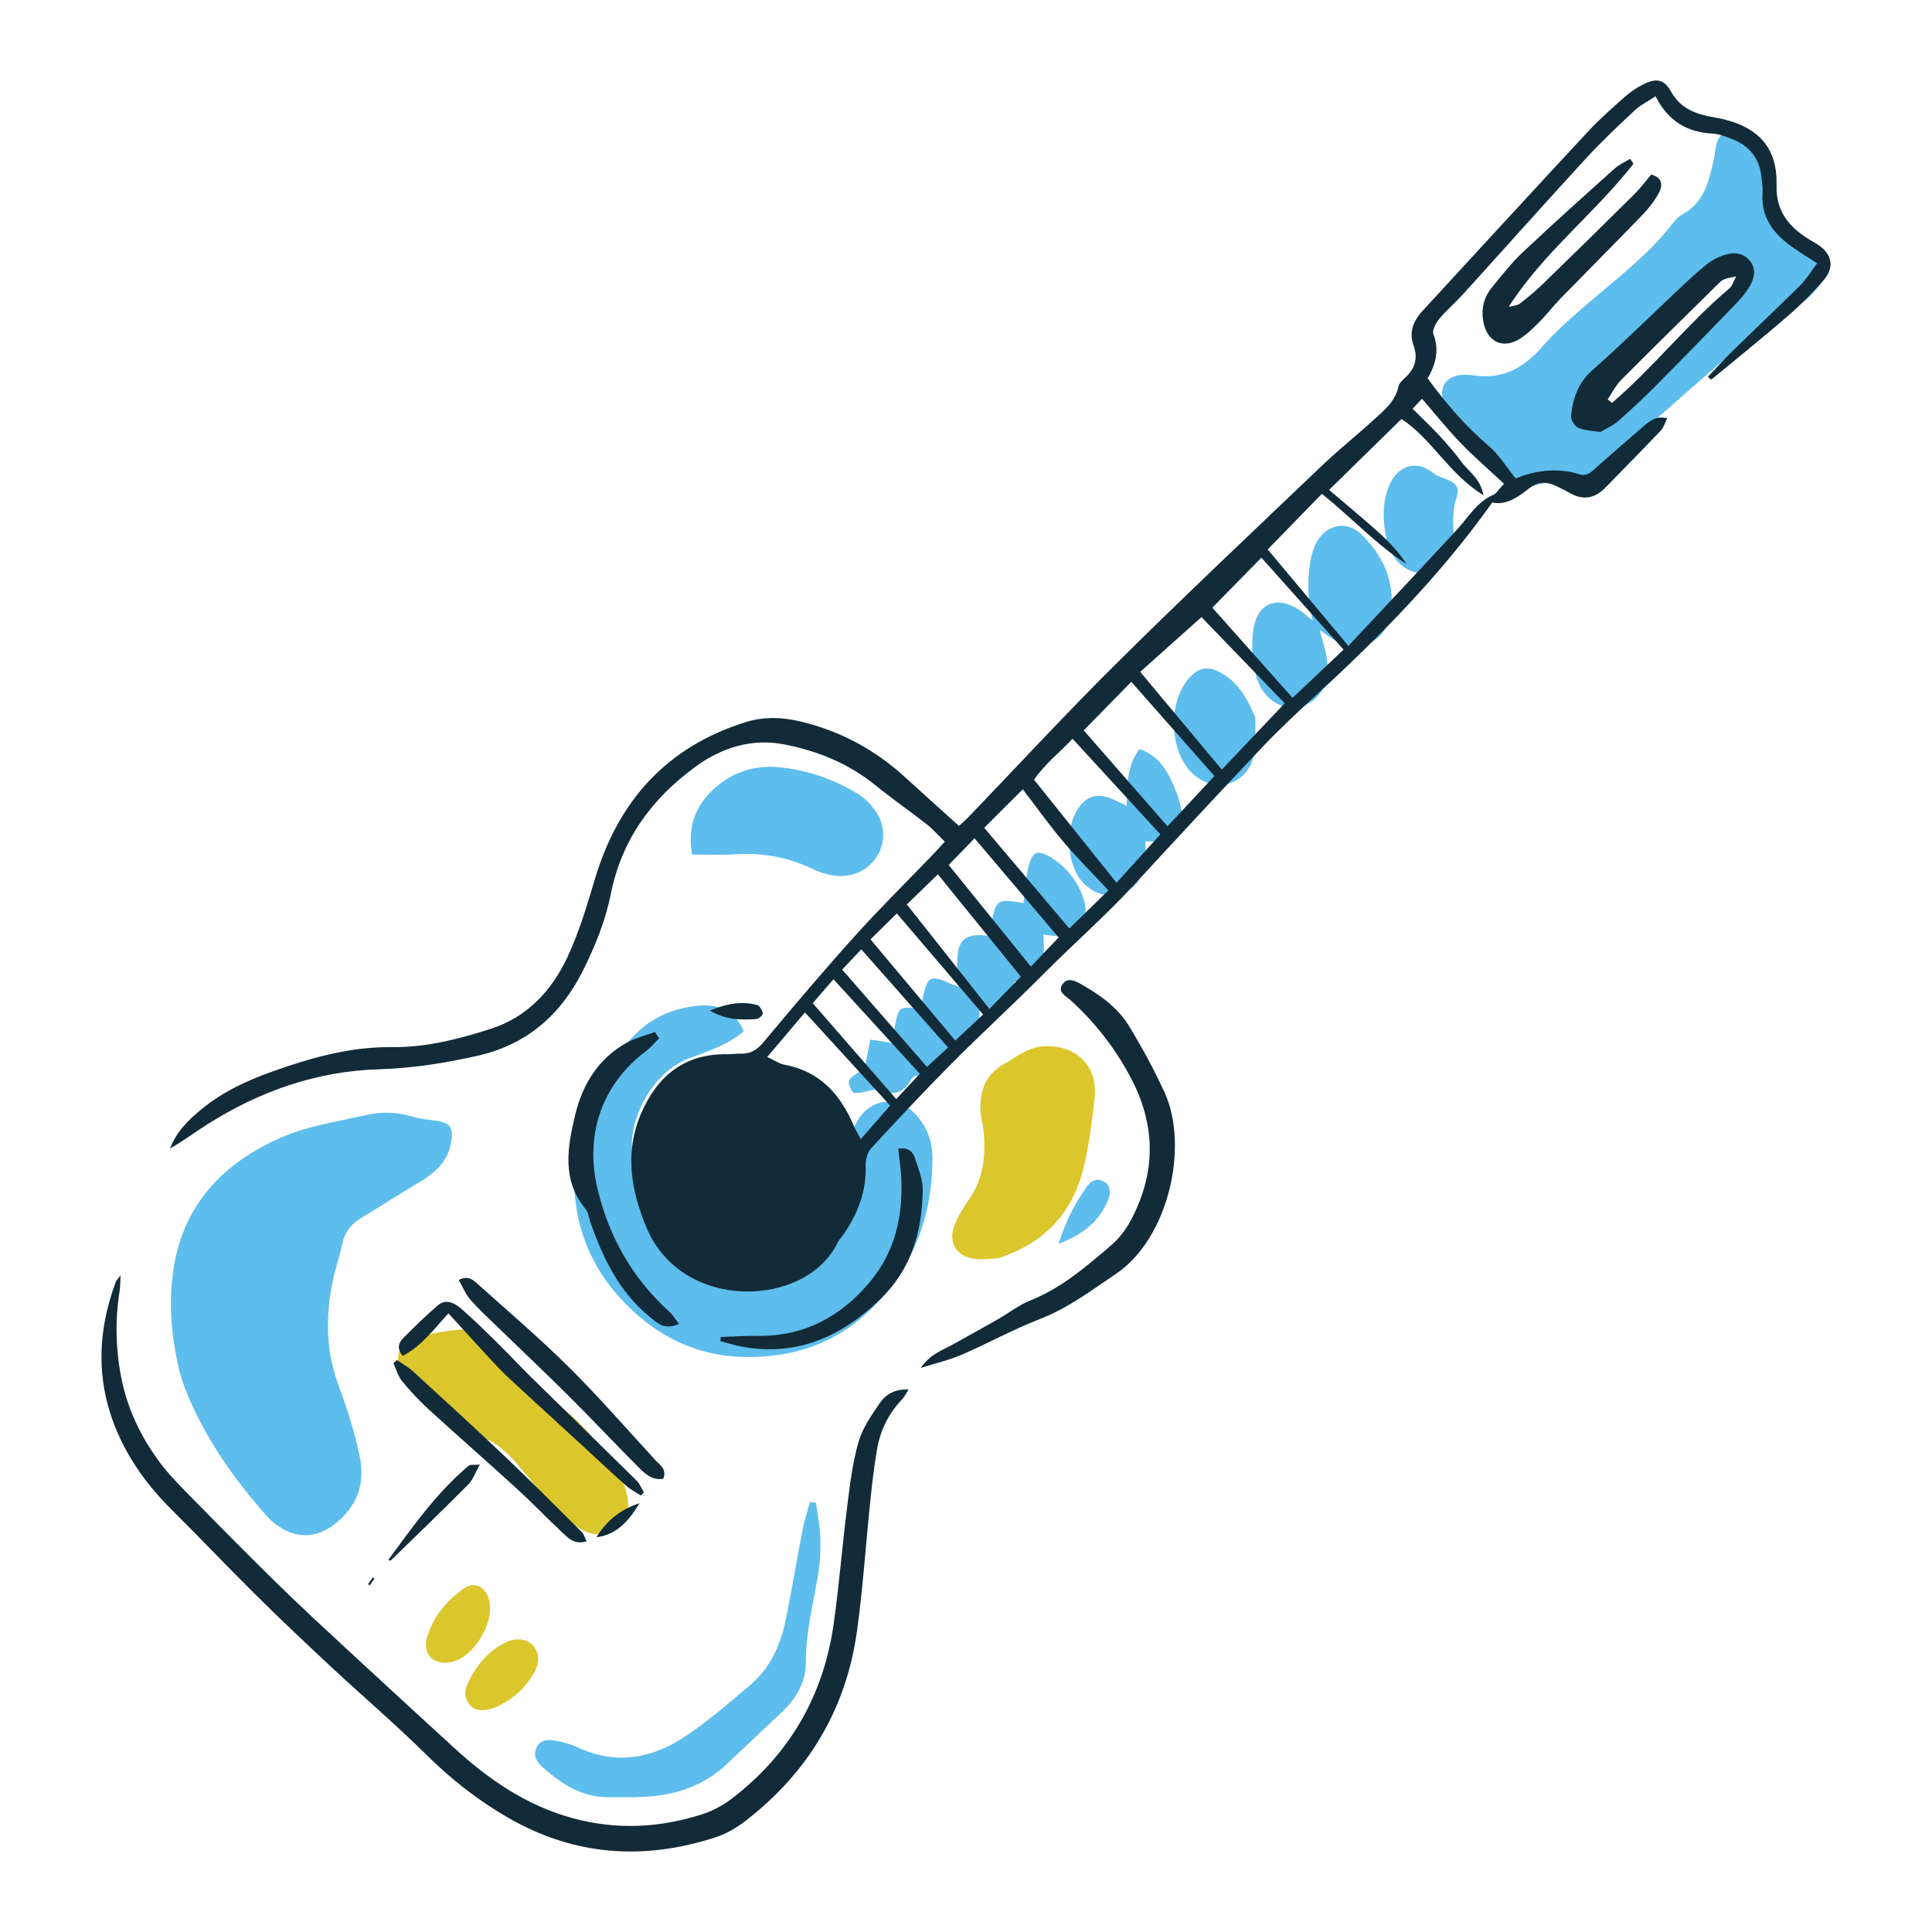
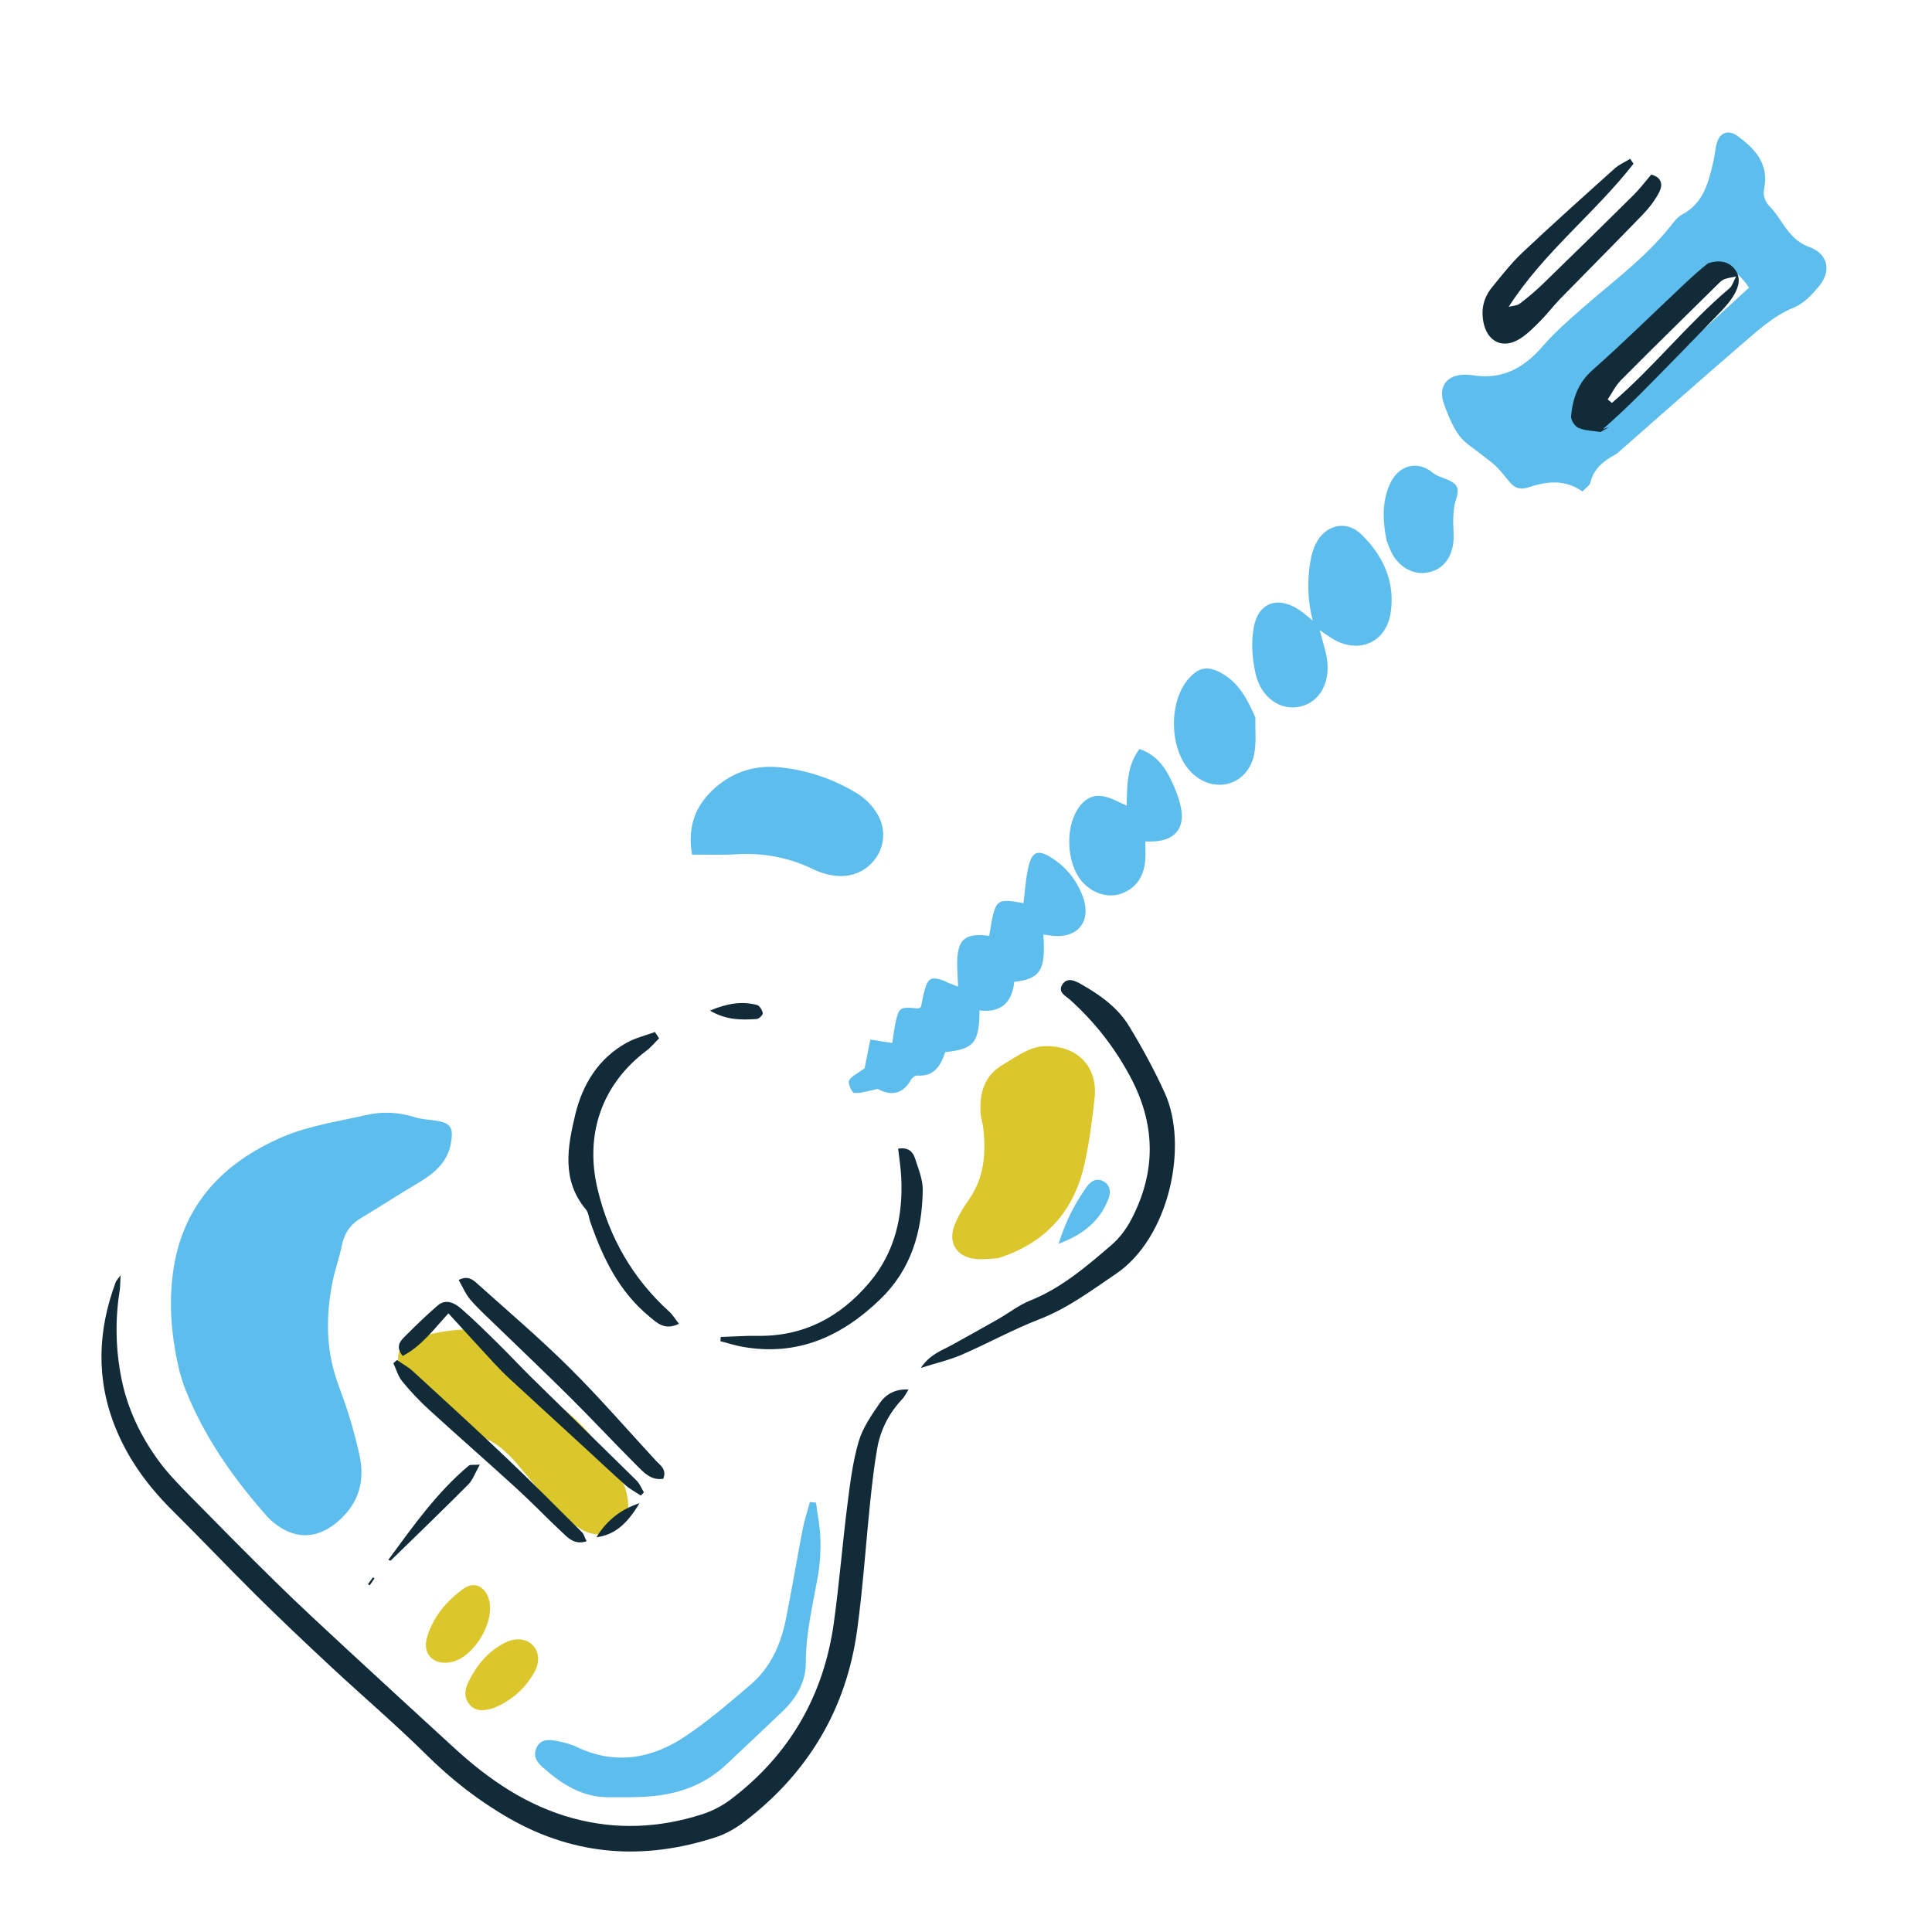
<svg xmlns="http://www.w3.org/2000/svg" version="1.1" id="Layer_1" x="0px" y="0px" viewBox="0 0 1200 1200" enable-background="new 0 0 1200 1200" xml:space="preserve">
  <g>
    <path fill="#5DBDED" d="M111.43,851.565c-4.914-20.921-6.699-40.868-3.994-61.104c5.585-41.787,31.029-68.318,67.859-84.199   c16.433-7.086,34.845-9.734,52.504-13.759c9.903-2.257,19.972-1.697,29.853,1.42c3.788,1.195,7.892,1.428,11.871,1.967   c10.306,1.395,12.366,3.979,10.521,14.273c-2.201,12.274-10.939,19.093-20.977,25.002c-11.756,6.919-23.168,14.421-34.876,21.424   c-6.68,3.996-10.421,9.563-11.919,17.198c-1.393,7.098-3.949,13.964-5.436,21.049c-4.46,21.245-4.643,42.382,2.58,63.179   c2.511,7.229,5.299,14.373,7.51,21.692c2.438,8.073,4.698,16.232,6.431,24.481c3.307,15.746-0.336,29.06-12.846,40.311   c-10.97,9.866-23.705,12.252-36.239,4.304c-3.031-1.922-5.985-4.218-8.353-6.893c-21.222-23.971-39.448-49.9-51.18-79.949   C113.277,858.219,112.288,854.293,111.43,851.565z" />
-     <path fill="#5DBDED" d="M461.947,640.56c-9.956,8.46-22.254,12.424-34.258,16.883c-21.944,8.153-39.09,38.688-34.491,61.629   c3.334,16.632,6.715,33.213,17.464,47.114c8.895,11.503,19.134,20.647,34.74,21.027c5.634,0.137,11.272,0.657,16.897,0.523   c32.896-0.776,55.922-21.26,60.711-53.945c0.817-5.577,0.606-11.38,2.027-16.774c1.927-7.314,3.851-15.027,7.758-21.343   c9.04-14.614,26.711-15.08,37.541-1.677c5.749,7.115,8.742,15.346,8.789,24.567c0.128,24.672-5.013,47.778-18.122,69.17   c-22.872,37.325-55.84,56.174-99.478,55.092c-23.981-0.595-45.381-8.939-64.029-24.734c-32.676-27.676-44.803-62.991-39.93-104.616   c3.377-28.852,17.765-52.418,38.3-72.278c10.141-9.807,22.953-14.875,36.928-16.46C447.231,623.102,457.118,628.573,461.947,640.56   z" />
    <path fill="#5DBDED" d="M982.913,305.241c-10.973-7.613-22.111-6.329-32.977-2.713c-5.006,1.666-8.5,1.16-11.772-2.578   c-2.891-3.302-5.496-6.879-8.597-9.964c-2.711-2.696-5.955-4.853-8.931-7.288c-4.873-3.987-10.712-7.279-14.317-12.202   c-4.197-5.731-6.931-12.719-9.4-19.49c-3.966-10.873,1.746-18.409,13.263-18.264c2.006,0.025,4.017,0.287,6.01,0.555   c17.77,2.389,30.811-5.247,42.128-18.367c7.541-8.742,16.413-16.407,25.136-24.044c18.443-16.145,38.378-30.655,53.813-50.047   c2.243-2.817,4.583-6.027,7.626-7.655c13.341-7.137,16.339-20.053,19.345-33.048c0.906-3.914,1.08-8.03,2.284-11.834   c1.915-6.05,7.169-7.743,12.291-4.082c11.271,8.055,20.02,17.503,16.937,32.989c-0.948,4.763,0.747,8.41,4.187,11.879   c3.072,3.097,5.347,7.001,7.869,10.622c4.158,5.968,8.501,11.043,16.03,13.742c11.411,4.09,13.909,14.704,6.045,24.248   c-4.267,5.179-9.43,10.729-15.394,13.176c-13.09,5.373-23.009,14.686-33.304,23.543c-25.003,21.51-49.65,43.433-74.452,65.177   c-1.209,1.06-2.408,2.207-3.801,2.968c-7.189,3.929-13.157,8.756-15.162,17.335C987.381,301.57,985.191,302.821,982.913,305.241z    M1086.399,178.643c-11.007-16.11-23.371-17.839-36.202-5.622c-1.882,1.792-2.952,4.468-4.288,6.798   c-2.528,4.409-4.236,9.546-7.585,13.181c-14.156,15.362-28.891,30.187-43.198,45.412c-5.154,5.485-9.698,11.544-14.411,17.209   c9.209,9.771,10.627,10.219,19.257,2.455c18.212-16.384,36.042-33.192,54.059-49.793   C1064.616,198.531,1075.257,188.842,1086.399,178.643z" />
    <path fill="#5DBDED" d="M648.038,580.483c1.487,21.488-1.339,27.526-18.072,29.344c-1.243,12.679-8.173,19.427-21.56,17.771   c-0.186,20.103-3.374,23.994-21.34,25.902c-2.637,8.127-6.681,15.302-17.366,14.56c-1.221-0.085-3.108,1.25-3.762,2.436   c-5.689,10.306-13.677,9.703-20.785,5.877c-5.998,1.188-10.367,2.773-14.605,2.479c-1.369-0.095-4.101-6.067-3.205-7.69   c1.592-2.881,5.481-4.494,9.684-7.57c0.864-4.354,2.145-10.81,3.553-17.906c5.276,0.835,9.128,1.444,13.595,2.151   c0.761-4.659,1.247-9.394,2.347-13.981c1.912-7.978,2.77-8.394,11.726-7.671c0.786,0.064,1.58,0.174,2.359,0.114   c0.348-0.027,0.667-0.421,1.441-0.95c0.762-3.505,1.349-7.471,2.509-11.261c2.006-6.554,4.099-7.485,10.773-5.289   c1.52,0.5,2.924,1.344,4.41,1.959c1.444,0.596,2.925,1.101,5.366,2.008c-0.216-4.676-0.471-8.566-0.561-12.46   c-0.382-16.636,4.268-21.072,19.857-19.023c3.867-23.362,3.867-23.362,21.283-20.338c1.06-7.889,1.398-15.971,3.376-23.63   c2.185-8.458,5.86-9.49,13.271-5.002c9.649,5.842,16.44,14.243,20.275,24.765c5.647,15.495-3.632,26.419-20.063,23.989   C651.079,580.849,649.607,580.684,648.038,580.483z" />
    <path fill="#5DBDED" d="M506.806,933.285c0.965,7.376,2.508,14.735,2.736,22.135c0.235,7.598-0.151,15.349-1.434,22.832   c-3.111,18.136-7.665,35.94-7.601,54.648c0.04,11.525-5.743,21.707-14.21,29.829c-11.614,11.14-23.392,22.108-35.087,33.163   c-12.507,11.824-27.74,17.776-44.506,19.601c-9.552,1.039-19.264,0.788-28.904,0.794c-16.372,0.012-29.09-8.261-40.762-18.623   c-3.464-3.074-6.012-6.801-3.993-11.686c2.356-5.699,7.406-5.665,12.295-4.722c4.317,0.833,8.76,1.842,12.689,3.729   c23.85,11.453,46.544,7.542,67.483-6.415c14.312-9.54,27.452-20.932,40.594-32.109c12.415-10.558,18.827-24.894,21.991-40.573   c3.74-18.532,6.804-37.201,10.394-55.765c1.12-5.789,2.996-11.434,4.526-17.145C504.28,933.08,505.543,933.182,506.806,933.285z" />
    <path fill="#5DBDED" d="M429.832,530.82c-3.145-18.51,2.847-31.495,14.69-41.819c11.428-9.962,25.177-14.012,40.346-12.363   c17.045,1.852,33.04,7.325,47.573,16.211c5.231,3.199,10.136,8.294,13.041,13.682c9.478,17.576-4.019,38.372-24.2,37.578   c-5.457-0.215-11.225-1.815-16.162-4.203c-15.249-7.377-31.108-10.348-47.961-9.304   C448.457,531.141,439.699,530.773,429.832,530.82z" />
    <path fill="#5DBDED" d="M815.372,385.494c-3.176-12.328-3.515-24.281-1.545-36.334c0.64-3.919,1.68-7.951,3.448-11.474   c5.844-11.637,18.795-14.933,28.118-5.93c13.562,13.096,21.311,29.489,18.368,48.856c-2.846,18.724-20.136,25.931-36.412,15.959   c-1.927-1.181-3.753-2.526-7.675-5.185c1.802,6.761,3.216,11.185,4.145,15.71c3.236,15.753-3.597,28.937-16.301,31.787   c-12.186,2.734-24.362-5.486-27.746-20.8c-2.028-9.174-2.722-19.323-1.033-28.484c2.85-15.46,15.02-19.526,28.208-10.806   C809.928,380.765,812.572,383.247,815.372,385.494z" />
    <path fill="#5DBDED" d="M699.786,500.424c0.358-12.706,0.063-24.779,7.968-35.182c9.595,3.239,15.021,10.083,19.014,17.977   c2.869,5.673,5.304,11.777,6.645,17.967c2.84,13.112-3.623,20.883-16.945,21.446c-1.508,0.064-3.02,0.021-5.065,0.03   c-0.025,4.512,0.276,8.48-0.133,12.375c-1.001,9.548-5.624,16.712-14.933,20.045c-8.45,3.025-18.499-0.436-24.766-8.132   c-8.982-11.031-10.024-32.402-2.165-44.424c4.987-7.629,11.096-9.891,19.628-6.936C692.36,496.741,695.487,498.467,699.786,500.424   z" />
    <path fill="#5DBDED" d="M779.753,445.703c-0.245,7.943,0.819,16.199-0.993,23.767c-4.48,18.712-24.987,23.886-38.667,10.391   c-14.055-13.864-14.677-44.56-1.196-59.025c5.956-6.391,11.398-7.332,19.491-2.914C769.417,423.943,774.731,434.18,779.753,445.703   z" />
    <path fill="#5DBDED" d="M861.285,335.885c-2.46-11.801-2.816-22.591,1.066-33.042c5.504-14.815,18.429-16.917,27.584-9.199   c2.596,2.188,6.338,3.016,9.555,4.468c6.224,2.809,7.068,5.729,4.78,12.425c-1.204,3.524-1.469,7.457-1.631,11.228   c-0.223,5.181,0.655,10.461-0.007,15.56c-1.362,10.489-7.383,16.849-16.286,18.344c-8.467,1.422-16.986-3.129-21.717-11.867   C863.111,341.002,862.127,337.913,861.285,335.885z" />
    <path fill="#5DBDED" d="M657.509,772.51c4.597-14.569,10.389-25.405,17.585-35.512c2.523-3.544,6.205-5.563,10.412-3.187   c4.122,2.328,4.583,6.618,3.06,10.599C683.395,757.921,673.545,766.53,657.509,772.51z" />
    <path fill="#DBC62C" d="M619.89,781.522c-3.682,0.116-9.373,1.035-14.847,0.311c-10.861-1.438-16.152-9.944-12.389-20.218   c2.181-5.951,5.667-11.566,9.32-16.806c9.343-13.402,10.43-28.296,8.802-43.786c-0.335-3.189-1.504-6.307-1.699-9.493   c-0.783-12.83,2.169-23.631,14.532-30.695c8.376-4.786,15.78-10.986,26.203-11.058c19.565-0.135,32.176,12.852,30.058,32.238   c-1.483,13.574-3.208,27.207-6.161,40.517C667.303,751.396,650.643,771.658,619.89,781.522z" />
    <path fill="#DBC62C" d="M388.547,925.083c2.913,9.609,2.414,17.482-4.628,23.379c-7.405,6.201-15.893,5.721-23.653,0.998   c-5.764-3.509-11.224-7.912-15.829-12.842c-7.95-8.513-15.071-17.794-22.651-26.658c-7.39-8.642-15.441-16.18-27.246-18.69   c-4.18-0.889-8.518-3.051-11.792-5.809c-10.115-8.522-20.224-17.153-29.437-26.615c-8.369-8.595-8.144-22.614,0.817-26.11   c10.723-4.184,22.633-6.467,34.145-6.988c5.421-0.245,11.455,5.08,16.57,8.77c3.482,2.512,6.143,6.363,8.662,9.971   c7.225,10.348,16.166,17.98,27.338,24.548c20.874,12.272,34.572,32.019,46.473,52.798   C388.103,923.212,388.456,924.837,388.547,925.083z" />
    <path fill="#DBC62C" d="M306.745,1060.845c-6.51,1.999-11.287,2.249-14.959-1.958c-3.584-4.108-3.337-8.885-1.142-13.546   c5.092-10.812,12.374-19.702,23.256-25.136c6.328-3.159,12.903-2.438,16.805,1.477c4.032,4.045,4.81,10.409,1.311,16.77   C325.983,1049.423,316.689,1056.786,306.745,1060.845z" />
    <path fill="#DBC62C" d="M303.7,993.444c4.017,13.917-9.415,36.122-23.57,38.964c-10.627,2.133-17.927-4.873-14.928-15.274   c3.693-12.809,12.113-22.764,22.756-30.395C294.589,981.985,301.371,985.377,303.7,993.444z" />
-     <path fill="#122B38" d="M1060.778,234.09c4.944-5.215,9.727-10.593,14.861-15.613c14.121-13.805,28.511-27.336,42.517-41.256   c3.806-3.783,6.628-8.557,10.504-13.671c-5.822-3.777-10.179-6.462-14.388-9.36c-12.264-8.444-20.895-18.907-19.497-35.039   c0.24-2.772-0.398-5.619-0.637-8.432c-1.03-12.088-7.348-20.226-18.609-24.461c-3.753-1.412-7.673-3.056-11.585-3.255   c-15.799-0.806-27.724-7.55-35.661-23.201c-4.704,3.127-9.339,5.389-12.939,8.757c-10.295,9.628-20.601,19.309-30.128,29.68   c-25.634,27.903-50.831,56.208-76.288,84.275c-4.869,5.368-10.453,10.111-15.074,15.668c-2.084,2.506-4.442,7.002-3.53,9.397   c3.853,10.114,1.315,18.968-3.579,27.412c11.396,15.727,23.691,29.856,38.174,42.213c6.265,5.346,10.701,12.835,16.461,19.96   c12.642-5.082,25.96-6.859,39.55-2.614c5.341,1.668,8.133-2.09,11.423-4.977c9.687-8.499,19.347-17.03,29.145-25.4   c3.571-3.051,7.403-5.99,14.091-4.363c-1.568,3.075-2.272,5.773-3.955,7.54c-11.392,11.967-22.985,23.743-34.524,35.57   c-6.44,6.6-13.666,8.025-21.881,3.375c-2.804-1.587-5.695-3.035-8.619-4.39c-5.764-2.671-10.736-3.266-16.664,1.311   c-6.768,5.227-14.143,10.894-23.046,8.871c-32.218,45.279-70.387,83.899-110.559,120.723   c-11.275,10.335-22.435,20.856-32.945,31.957c-26.597,28.095-52.892,56.478-79.118,84.921   c-17.902,19.415-37.788,36.789-56.374,55.503c-18.453,18.58-37.812,36.261-56.272,54.835   c-17.281,17.386-34.056,35.288-50.65,53.334c-2.336,2.54-3.404,7.218-3.304,10.857c0.429,15.617-4.785,29.246-13.318,41.904   c-1.351,2.005-3.174,3.754-4.215,5.896c-19.534,40.187-96.286,43.262-118.479-9.29c-9.895-23.43-13.858-47.323-3.297-71.508   c10.041-22.995,26.891-36.853,53.255-36.42c2.812,0.047,5.637-0.448,8.443-0.343c6.143,0.229,10.212-2.428,14.218-7.213   c18.602-22.222,37.326-44.364,56.712-65.9c15.342-17.042,31.716-33.155,47.616-49.696c2.486-2.586,4.891-5.249,8.231-8.842   c-3.919-3.823-7.258-7.715-11.214-10.819c-10.455-8.204-21.437-15.749-31.734-24.139c-16.724-13.629-36.204-21.501-56.848-25.506   c-19.798-3.841-38.566,1.867-54.81,13.696c-27.319,19.894-46.095,45.253-52.905,79.486c-3.257,16.376-9.817,32.519-17.35,47.529   c-13.602,27.102-34.677,45.815-65.435,52.723c-20.149,4.525-40.261,7.736-60.929,8.35c-38.812,1.152-74.222,13.563-106.847,34.231   c-7.728,4.896-15.061,10.416-23.131,14.992c3.922-10.552,11.555-17.881,19.824-24.642c13.301-10.876,28.747-17.901,44.732-23.538   c23.623-8.331,47.595-15.074,73.107-14.765c21.181,0.257,41.641-4.992,61.6-11.399c22.397-7.189,37.642-23.562,47.354-44.108   c7.347-15.545,12.296-32.33,17.243-48.882c14.551-48.679,44.617-82.145,93.671-97.487c11.875-3.714,23.626-3.061,35.723-0.003   c24.035,6.077,44.951,17.479,63.174,34.123c10.957,10.007,22.004,19.917,33.53,30.34c1.542-1.407,3.654-3.126,5.527-5.074   c31.008-32.248,61.355-65.162,93.126-96.638c41.781-41.393,84.594-81.747,127.153-122.349   c10.189-9.722,21.268-18.504,31.669-28.012c6.472-5.916,13.585-11.443,15.563-20.929c0.435-2.087,2.618-3.991,4.354-5.59   c5.981-5.51,7.803-12.122,5.057-19.663c-3.222-8.849,0.086-15.75,5.859-22.021c34.122-37.063,68.193-74.174,102.502-111.063   c7.12-7.655,15.013-14.625,22.868-21.55c3.583-3.159,7.697-5.948,12-8.008c7.563-3.622,12.412-2.79,16.464,4.503   c6.229,11.212,15.692,14.337,27.574,16.418c27.569,4.829,38.742,19.475,38.142,42.009c-0.441,16.562,7.973,26.16,20.654,33.926   c1.719,1.053,3.525,1.972,5.195,3.096c8.401,5.656,10.307,13.826,3.747,21.502c-7.041,8.24-14.807,15.985-23,23.089   c-15.435,13.382-31.404,26.148-47.151,39.169C1062.193,235.232,1061.485,234.661,1060.778,234.09z M934.158,300.459   c-9.571-8.939-18.674-16.772-26.974-25.38c-8.258-8.565-15.71-17.907-23.962-27.424c-2.226,2.367-3.963,4.215-5.837,6.207   c5.979,5.97,11.557,11.195,16.724,16.799c4.908,5.323,9.687,10.821,13.968,16.65c4.202,5.721,11.243,9.58,13.364,20.306   c-21.68-13.276-31.969-35.077-50.988-47.356c-14.987,14.686-29.794,29.197-44.924,44.023c9.162,7.798,17.771,14.97,26.202,22.346   c8.109,7.094,15.983,14.445,21.865,23.711c-18.926-12.212-34.086-28.819-52.556-43.618c-11.685,12.001-23.036,23.658-33.643,34.55   c17.154,20.499,33.264,39.751,50.109,59.881c23.123-24.708,45.494-48.411,67.603-72.356c7.01-7.591,12.142-16.98,22.299-21.38   C929.424,306.545,930.744,304.071,934.158,300.459z M797.943,436.834c-17.473-18.101-34.32-35.553-51.694-53.551   c-12.557,11.229-25.293,22.619-38.05,34.027c17.442,20.886,33.776,40.445,50.695,60.704   C772.706,463.448,785.604,449.845,797.943,436.834z M725.156,513.218c10.153-10.878,19.601-21.001,29.151-31.233   c-17.718-20.069-34.547-39.131-51.654-58.507c-10.519,10.753-19.97,20.413-29.517,30.173   C690.554,473.596,707.403,492.889,725.156,513.218z M753.007,377.424c16.55,18.615,32.696,36.775,49.824,56.04   c10.84-10.256,21.128-19.99,31.677-29.97c-17.526-19.618-33.978-38.034-51.032-57.123   C772.889,357.16,763.431,366.8,753.007,377.424z M693.512,548.295c10.188-11.262,18.986-20.987,27.196-30.063   c-18.809-20.486-36.416-39.663-54.531-59.394c-8.028,8.634-16.989,15.393-23.912,25.465   C659.287,505.558,675.824,526.208,693.512,548.295z M611.321,514.154c17.956,21.254,35.116,41.564,52.849,62.553   c8.898-8.683,16.485-16.086,24.287-23.699c-10.219-10.953-19.608-20.28-28.123-30.346c-8.658-10.237-16.455-21.202-25.054-32.402   C627.247,498.272,619.913,505.586,611.321,514.154z M634.053,606.612c-17.806-21.964-34.349-42.371-51.515-63.544   c-6.764,6.551-12.919,12.512-19.283,18.674c17.466,22.11,34.002,43.042,51.281,64.915   C621.325,619.684,627.617,613.221,634.053,606.612z M552.87,686.664c-17.847-19.507-35.037-38.297-52.899-57.821   c-7.9,9.324-15.267,18.02-23.418,27.64c4.382,2.022,7.441,4.23,10.795,4.853c22.091,4.102,34.761,18.583,43.06,38.149   c0.995,2.345,2.378,4.525,4.259,8.053C541.39,699.828,547.099,693.281,552.87,686.664z M605.318,520.686   c-5.683,5.847-11.158,11.479-16.079,16.541c17.263,21.35,33.85,41.865,51.057,63.146c6.682-7.015,12.328-12.943,17.233-18.093   C639.601,561.129,622.77,541.274,605.318,520.686z M610.632,630.132c-18.318-21.458-35.638-41.745-53.6-62.787   c-5.599,5.527-10.913,10.773-16.345,16.135c17.738,21.17,34.91,41.664,52.656,62.844   C599.19,640.847,604.672,635.714,610.632,630.132z M571.331,666.937c-18.317-20.044-35.75-39.12-53.65-58.708   c-4.615,5.328-8.743,10.095-12.874,14.864c17.413,20.009,34.171,39.266,51.841,59.57   C561.603,677.357,566.139,672.497,571.331,666.937z M588.87,650.624c-18.234-20.614-35.702-40.363-53.923-60.962   c-4.17,4.424-7.593,8.056-11.86,12.582c17.828,20.45,34.89,40.022,52.671,60.417C580.482,658.324,584.466,654.667,588.87,650.624z" />
    <path fill="#122B38" d="M74.872,792.082c-0.221,4.202-0.119,6.915-0.541,9.543c-2.904,18.103-2.503,36.249,0.995,54.106   c3.76,19.197,12.126,36.712,23.79,52.392c5.499,7.393,12.032,14.075,18.51,20.673c18.058,18.394,36.162,36.75,54.576,54.787   c14.09,13.802,28.593,27.188,43.066,40.594c22.165,20.531,44.449,40.935,66.708,61.366c21.611,19.836,45.289,36.094,74.112,43.866   c26.909,7.256,53.512,5.933,79.796-2.449c6.382-2.035,12.718-5.306,18.055-9.353c36.484-27.671,57.738-64.539,63.994-109.779   c3.364-24.324,5.318-48.84,8.399-73.208c1.663-13.148,3.283-26.478,6.965-39.131c2.503-8.602,8.002-16.551,13.197-24.077   c3.67-5.317,9.388-8.8,17.796-8.366c-1.478,2.332-2.333,4.307-3.724,5.773c-8.286,8.737-13.648,19.044-15.71,30.804   c-1.875,10.692-3.132,21.509-4.259,32.313c-2.8,26.827-4.56,53.789-8.207,80.496c-6.7,49.064-30.421,88.666-69.679,118.785   c-5.353,4.106-11.518,7.751-17.888,9.837c-44.326,14.522-87.306,11.833-128.291-11.515c-19.002-10.824-36.004-24.101-51.633-39.565   c-19.174-18.972-39.755-36.515-59.51-54.911c-15.615-14.539-31.11-29.221-46.278-44.223   c-17.466-17.274-34.341-35.146-51.798-52.431c-15.068-14.919-27.377-31.485-35.444-51.293c-12.362-30.357-11.23-60.494-0.015-90.73   C72.248,795.321,73.182,794.455,74.872,792.082z" />
    <path fill="#122B38" d="M571.95,849.636c5.715-8.565,13.157-10.838,19.645-14.44c9.477-5.259,18.964-10.501,28.378-15.873   c6.638-3.788,12.793-8.697,19.806-11.499c19.523-7.799,35.08-21.223,50.632-34.586c5.042-4.332,9.321-10.134,12.4-16.067   c15.405-29.681,15.093-58.973-1.029-88.865c-9.752-18.082-21.942-33.574-37.003-47.192c-2.747-2.483-7.974-4.807-4.977-9.55   c3.167-5.013,8.298-2.188,11.86-0.176c11.66,6.585,22.665,14.48,29.683,26.047c8.12,13.385,15.691,27.221,22.147,41.474   c14.903,32.905,2.666,89.98-30.347,112.3c-15.362,10.386-29.944,21.374-47.517,28.179c-16.451,6.37-32.014,14.995-48.227,22.032   C589.9,844.678,581.785,846.52,571.95,849.636z" />
-     <path fill="#122B38" d="M994.146,268.304c-4.366-0.69-9.335-0.727-13.62-2.458c-2.272-0.918-4.929-4.925-4.708-7.285   c1.027-10.935,4.233-20.654,13.238-28.629c19.58-17.339,38.201-35.758,57.282-53.664c4.689-4.401,9.462-8.753,14.538-12.686   c2.803-2.172,6.173-3.845,9.541-5.01c7.085-2.452,12.994-1.018,16.54,3.497c4.184,5.327,2.564,10.958-0.259,15.867   c-2.558,4.45-6.196,8.378-9.801,12.109c-16.216,16.785-32.497,33.509-48.947,50.064c-7.37,7.417-15.042,14.552-22.883,21.469   C1002.125,264.175,998.315,265.788,994.146,268.304z M1078.365,171.7c-7.935,1.579-8.013,1.5-11.408,4.846   c-20.073,19.779-40.201,39.504-60.063,59.493c-3.388,3.409-5.585,8.002-8.332,12.047c0.879,0.723,1.758,1.445,2.637,2.169   c25.849-22.081,46.964-49.193,72.955-71.136C1075.99,177.568,1076.713,174.701,1078.365,171.7z" />
+     <path fill="#122B38" d="M994.146,268.304c-4.366-0.69-9.335-0.727-13.62-2.458c-2.272-0.918-4.929-4.925-4.708-7.285   c1.027-10.935,4.233-20.654,13.238-28.629c19.58-17.339,38.201-35.758,57.282-53.664c4.689-4.401,9.462-8.753,14.538-12.686   c7.085-2.452,12.994-1.018,16.54,3.497c4.184,5.327,2.564,10.958-0.259,15.867   c-2.558,4.45-6.196,8.378-9.801,12.109c-16.216,16.785-32.497,33.509-48.947,50.064c-7.37,7.417-15.042,14.552-22.883,21.469   C1002.125,264.175,998.315,265.788,994.146,268.304z M1078.365,171.7c-7.935,1.579-8.013,1.5-11.408,4.846   c-20.073,19.779-40.201,39.504-60.063,59.493c-3.388,3.409-5.585,8.002-8.332,12.047c0.879,0.723,1.758,1.445,2.637,2.169   c25.849-22.081,46.964-49.193,72.955-71.136C1075.99,177.568,1076.713,174.701,1078.365,171.7z" />
    <path fill="#122B38" d="M1014.581,101.727c-24.066,30.839-55.826,55.004-77.507,88.841c2.331-0.621,5.126-0.631,6.905-1.98   c5.11-3.873,10.027-8.063,14.631-12.529c18.772-18.214,37.456-36.519,56.034-54.931c3.914-3.879,7.241-8.351,10.962-12.695   c6.885,1.845,7.261,6.589,4.826,11.196c-2.586,4.891-6.082,9.49-9.938,13.487c-17.045,17.672-34.405,35.04-51.549,52.618   c-4.197,4.303-7.818,9.17-12.048,13.436c-3.946,3.979-7.964,8.108-12.635,11.105c-10.77,6.909-20.595,2.026-22.899-10.322   c-1.53-8.197,0.286-15.277,5.335-21.477c6.093-7.484,12.094-15.176,19.089-21.765c18.742-17.657,37.935-34.839,57.104-52.037   c2.786-2.499,6.42-4.052,9.661-6.043C1013.228,99.663,1013.904,100.695,1014.581,101.727z" />
    <path fill="#122B38" d="M409.375,644.904c-2.605,2.587-4.949,5.521-7.855,7.707c-27.767,20.884-38.54,52.123-30.273,86.306   c7.213,29.825,21.713,55.148,44.448,75.786c2.109,1.914,3.621,4.485,6.03,7.536c-8.961,4.31-13.547-0.516-18.401-4.506   c-18.797-15.453-28.861-36.354-36.649-58.678c-0.927-2.657-1.129-5.899-2.813-7.909c-15.209-18.153-11.341-38.783-6.596-58.699   c4.487-18.831,14.401-35.111,32.145-44.878c5.371-2.957,11.564-4.422,17.38-6.571C407.654,642.301,408.514,643.603,409.375,644.904   z" />
    <path fill="#122B38" d="M557.854,713.44c6.616-1.006,9.222,2.158,10.461,6c2.089,6.482,4.931,13.228,4.825,19.821   c-0.413,25.713-7.059,49.115-26.488,67.831c-24.082,23.196-51.537,35.46-85.45,29.424c-4.637-0.825-9.157-2.304-13.731-3.48   c0.062-0.873,0.124-1.745,0.186-2.618c7.596-0.25,15.197-0.815,22.787-0.695c28.691,0.453,51.391-11.617,69.533-33.088   c15.966-18.895,20.989-41.271,19.802-65.396C559.491,725.4,558.538,719.593,557.854,713.44z" />
    <path fill="#122B38" d="M411.971,918.49c-7.569,1.213-12.054-3.854-16.39-8.183c-13.949-13.926-27.389-28.363-41.358-42.269   c-15.096-15.028-30.583-29.662-45.866-44.503c-5.48-5.322-11.183-10.469-16.169-16.227c-2.977-3.438-4.761-7.909-7.304-12.3   c5.917-3.039,9.077,0.058,11.829,2.525c19.154,17.167,38.765,33.893,57.002,51.996c18.54,18.404,35.691,38.207,53.404,57.44   C409.922,910.012,414.33,912.486,411.971,918.49z" />
    <path fill="#122B38" d="M278.532,815.751c-9.194,9.956-16.704,20.348-28.418,26.432c-4.312-5.288-1.989-8.746,0.796-11.536   c6.804-6.816,13.7-13.579,21.007-19.842c4.923-4.221,10.32-1.6,14.26,1.798c8.181,7.056,15.848,14.719,23.561,22.3   c6.849,6.733,13.367,13.801,20.216,20.534c21.777,21.408,43.68,42.688,65.406,64.148c1.994,1.969,3.075,4.863,4.58,7.328   c-0.638,0.664-1.277,1.329-1.915,1.993c-3.147-2.087-6.586-3.844-9.386-6.323c-8.425-7.458-16.59-15.21-24.877-22.823   c-15.681-14.404-31.404-28.763-47.047-43.207c-3.533-3.263-6.921-6.701-10.189-10.231   C297.276,836.326,288.125,826.241,278.532,815.751z" />
    <path fill="#122B38" d="M246.547,844.731c3.371,2.35,7.057,4.355,10.061,7.105c19.29,17.666,38.609,35.309,57.567,53.329   c16.033,15.239,31.621,30.947,47.307,46.547c1.223,1.216,1.668,3.213,2.86,5.627c-7.621,2.375-11.532-2.156-15.396-5.76   c-9.42-8.788-18.319-18.142-27.827-26.83c-18.139-16.575-36.661-32.732-54.798-49.308c-5.921-5.412-11.471-11.322-16.545-17.53   c-2.559-3.131-3.678-7.439-5.448-11.215C245.067,846.041,245.807,845.386,246.547,844.731z" />
    <path fill="#122B38" d="M298.026,909.694c-2.944,5.208-4.307,9.45-7.105,12.265c-15.896,15.992-32.133,31.645-48.289,47.378   c-0.124,0.121-0.724-0.246-1.427-0.505c15.303-20.755,30.057-41.826,49.971-58.5C292.101,909.556,294.059,910.011,298.026,909.694z   " />
    <path fill="#122B38" d="M440.961,627.699c10.837-4.548,19.876-5.931,29.229-3.501c1.614,0.419,3.24,3.197,3.584,5.114   c0.18,1.004-2.347,3.527-3.762,3.617C460.742,633.517,451.405,633.819,440.961,627.699z" />
    <path fill="#122B38" d="M397.178,933.662c-7.949,13.521-16.061,19.828-26.747,21.136   C377.285,943.728,386.132,937.314,397.178,933.662z" />
    <path fill="#122B38" d="M228.539,983.939c1.045-1.413,2.091-2.825,3.136-4.237c0.318,0.218,0.635,0.435,0.953,0.653   c-0.996,1.45-1.991,2.898-2.987,4.348C229.274,984.448,228.906,984.193,228.539,983.939z" />
  </g>
</svg>